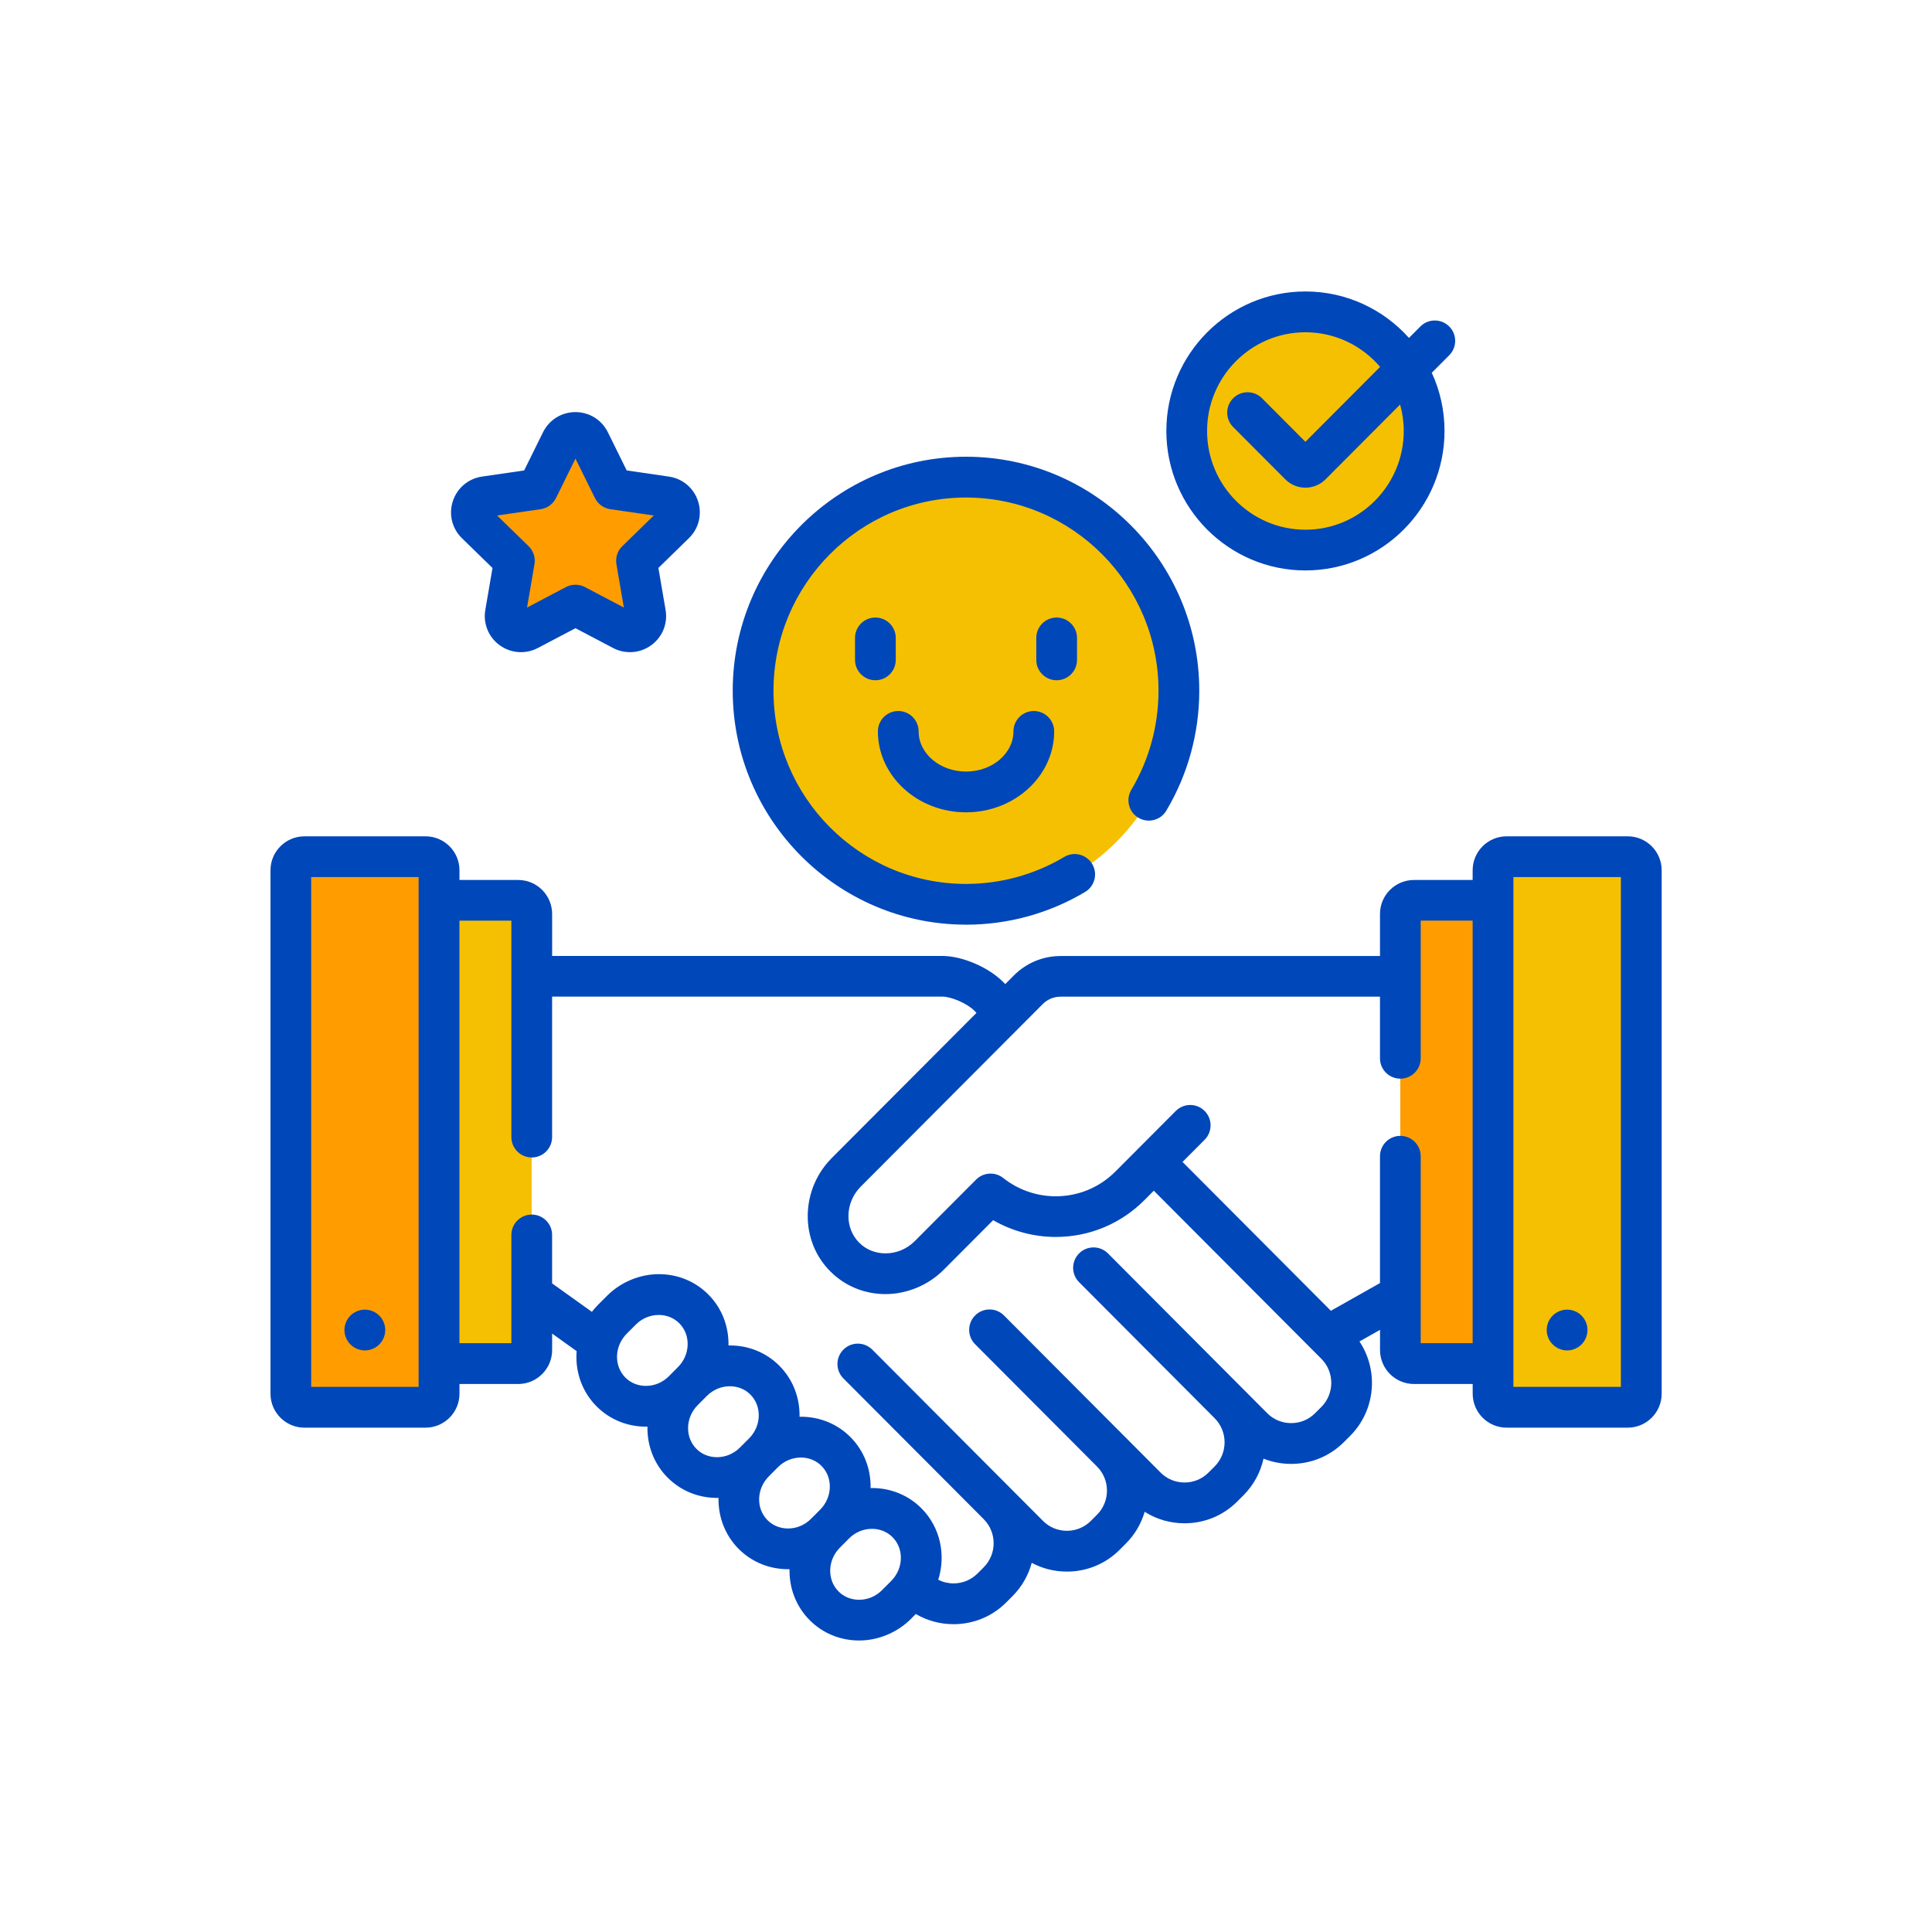
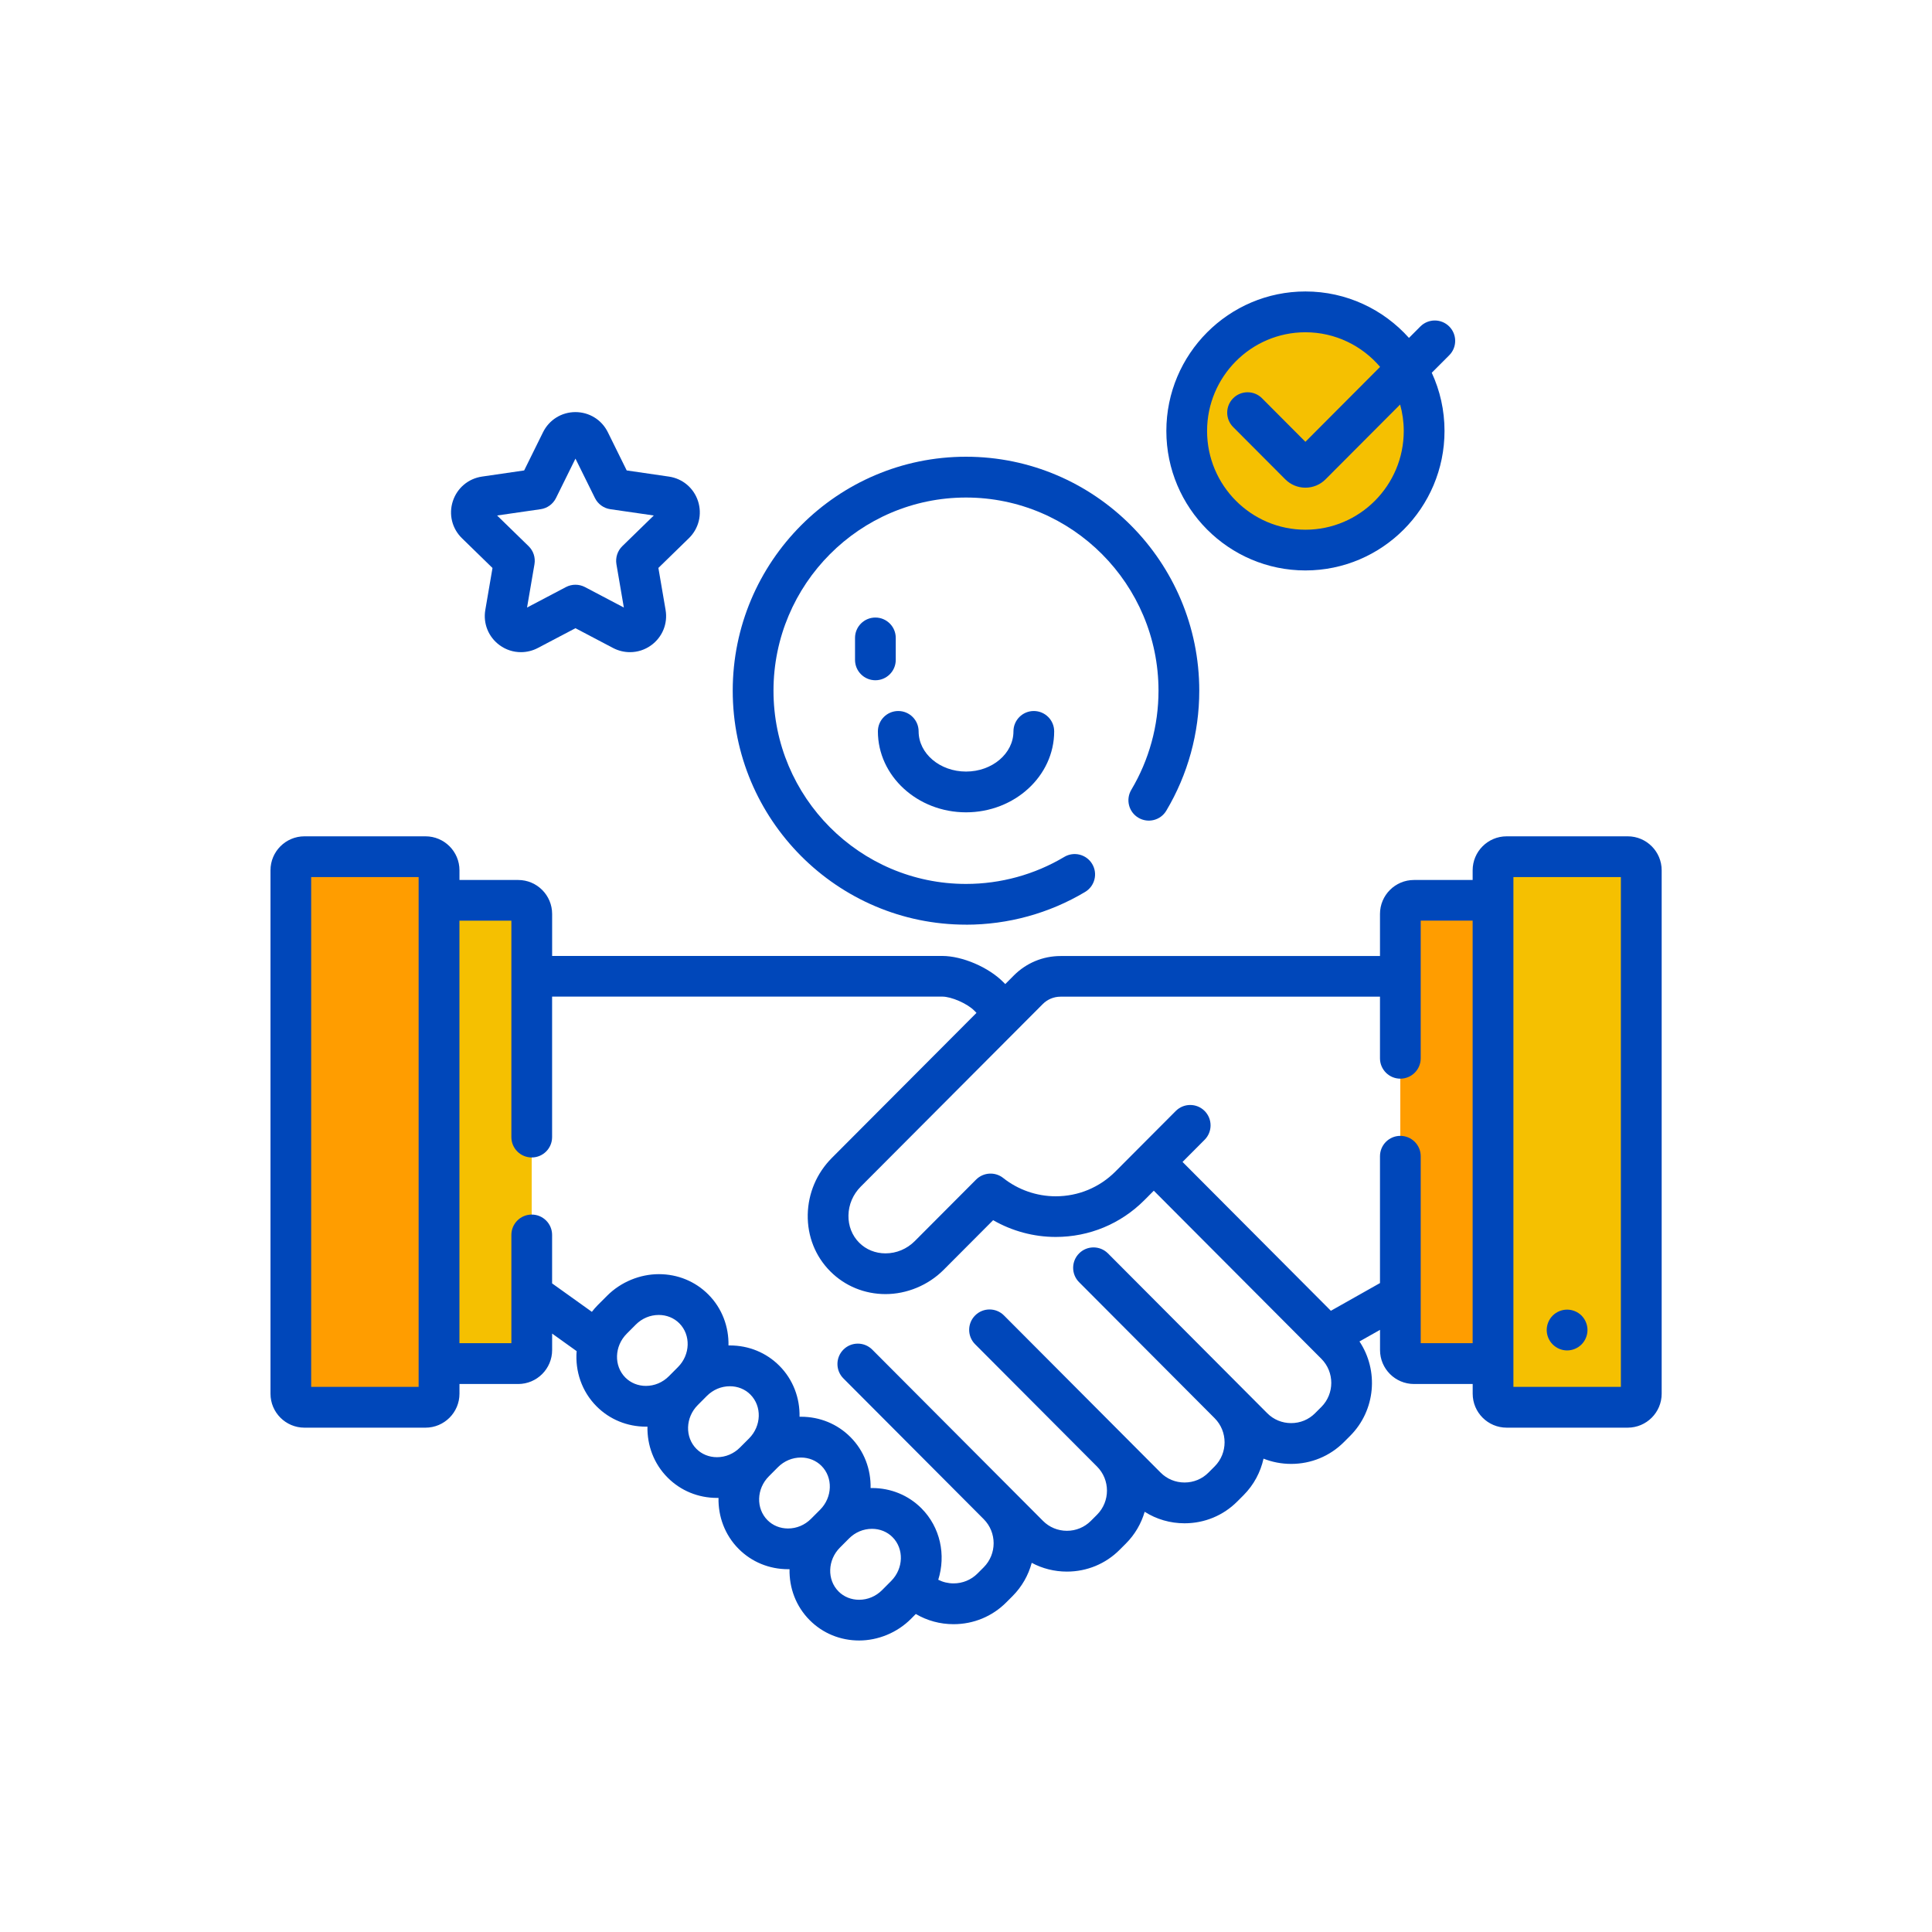
<svg xmlns="http://www.w3.org/2000/svg" id="Icon" viewBox="0 0 500 500">
  <defs>
    <style>
      .cls-1 {
        fill: #ff9d00;
      }

      .cls-2 {
        fill: #0047ba;
      }

      .cls-3 {
        fill: #f5c001;
      }
    </style>
  </defs>
  <path class="cls-3" d="M134.08,233.01h-20.47v119.9h20.47c1.93,0,3.52-1.58,3.52-3.52v-112.86c0-1.93-1.58-3.52-3.52-3.52Z" />
  <path class="cls-1" d="M113.61,360.68c0,1.93-1.58,3.52-3.52,3.52h-31.33c-1.93,0-3.52-1.58-3.52-3.52v-135.46c0-1.93,1.58-3.52,3.52-3.52h31.33c1.93,0,3.52,1.58,3.52,3.52v135.46Z" />
  <path class="cls-1" d="M386.39,233.01h-20.47c-1.93,0-3.52,1.58-3.52,3.52v112.86c0,1.93,1.58,3.52,3.52,3.52h20.47v-119.9Z" />
  <path class="cls-3" d="M386.39,360.68c0,1.93,1.58,3.52,3.52,3.52h31.33c1.93,0,3.52-1.58,3.52-3.52v-135.46c0-1.93-1.58-3.52-3.52-3.52h-31.33c-1.93,0-3.52,1.58-3.52,3.52v135.46Z" />
-   <path class="cls-3" d="M305.1,178.76c0-30.53-24.67-55.27-55.1-55.27s-55.1,24.75-55.1,55.27,24.67,55.27,55.1,55.27,55.1-24.75,55.1-55.27Z" />
  <path class="cls-3" d="M368.56,111.53c0-17.02-13.75-30.82-30.72-30.82s-30.72,13.8-30.72,30.82,13.75,30.82,30.72,30.82,30.72-13.8,30.72-30.82Z" />
-   <path class="cls-1" d="M163.03,163.5c-.65,0-1.3-.15-1.9-.47l-12.21-6.42-12.21,6.42c-.6.31-1.25.47-1.9.47-.85,0-1.69-.26-2.4-.78-1.26-.91-1.89-2.46-1.62-3.99l2.33-13.6-9.88-9.63c-1.11-1.09-1.51-2.71-1.03-4.18s1.76-2.55,3.29-2.78l13.65-1.98,6.1-12.37c.69-1.39,2.11-2.27,3.66-2.27s2.97.88,3.66,2.27l6.11,12.37,13.65,1.98c1.54.22,2.82,1.3,3.3,2.78.48,1.48.08,3.1-1.03,4.18l-9.88,9.63,2.33,13.6c.26,1.53-.37,3.08-1.63,3.99-.71.52-1.55.78-2.4.78Z" />
-   <path class="cls-2" d="M94.43,349.49c1.38,0,2.74-.56,3.72-1.55s1.55-2.34,1.55-3.73-.56-2.75-1.55-3.74c-.98-.98-2.34-1.54-3.72-1.54s-2.75.56-3.74,1.54c-.98.99-1.55,2.34-1.55,3.74s.57,2.74,1.55,3.73c.99.98,2.34,1.55,3.74,1.55Z" />
  <path class="cls-2" d="M421.24,216.44h-31.33c-4.85,0-8.79,3.94-8.79,8.79v2.51h-15.19c-4.85,0-8.79,3.94-8.79,8.79v10.89h-82.66c-4.57,0-8.86,1.79-12.09,5.02l-2.23,2.24-.56-.56c-3.81-3.82-10.57-6.71-15.73-6.72h-100.98v-10.87c0-4.85-3.94-8.79-8.79-8.79h-15.19v-2.51c0-4.85-3.94-8.79-8.79-8.79h-31.33c-4.85,0-8.79,3.94-8.79,8.79v135.46c0,4.85,3.94,8.79,8.79,8.79h31.33c4.85,0,8.79-3.94,8.79-8.79v-2.51h15.19c4.85,0,8.79-3.94,8.79-8.79v-4.26l6.34,4.54c-.41,5.17,1.3,10.42,5.17,14.3,3.38,3.39,7.92,5.25,12.78,5.25.13,0,.25,0,.38-.01-.1,4.8,1.63,9.6,5.23,13.2,3.38,3.39,7.91,5.25,12.78,5.25.13,0,.25,0,.38,0-.1,4.8,1.63,9.6,5.22,13.2,3.38,3.39,7.92,5.25,12.78,5.25.13,0,.25,0,.38,0-.1,4.8,1.63,9.6,5.23,13.2,3.38,3.39,7.91,5.25,12.78,5.25s9.83-1.99,13.43-5.61l1.24-1.25c2.93,1.72,6.27,2.64,9.77,2.64,5.18,0,10.03-2.01,13.66-5.66l1.6-1.6c2.47-2.48,4.12-5.46,4.97-8.62,2.76,1.48,5.87,2.27,9.11,2.27,5.17,0,10.03-2.01,13.66-5.66l1.6-1.6c2.37-2.37,3.98-5.21,4.86-8.22,3.05,1.94,6.6,2.98,10.32,2.98,5.17,0,10.03-2.01,13.66-5.66l1.6-1.6c2.69-2.7,4.41-6,5.18-9.47,2.24.89,4.66,1.36,7.15,1.36,5.18,0,10.03-2.01,13.67-5.66l1.6-1.6c6.61-6.63,7.41-16.91,2.41-24.43l5.32-3v5.22c0,4.85,3.94,8.79,8.79,8.79h15.19v2.51c0,4.85,3.94,8.79,8.79,8.79h31.33c4.85,0,8.79-3.94,8.79-8.79v-135.46c0-4.85-3.94-8.79-8.79-8.79ZM108.34,358.92h-27.81v-131.94h27.81v131.94ZM167.16,358.67c-2.04,0-3.93-.77-5.31-2.15-3.02-3.03-2.87-8.13.35-11.36l2.33-2.34c1.61-1.62,3.73-2.51,5.96-2.51,2.04,0,3.93.77,5.31,2.15,3.02,3.03,2.87,8.13-.35,11.35l-2.34,2.35c-1.61,1.62-3.73,2.51-5.96,2.51ZM185.55,377.12c-2.04,0-3.93-.76-5.31-2.15-3.02-3.03-2.87-8.13.35-11.35l2.34-2.35c1.61-1.62,3.73-2.51,5.96-2.51,2.04,0,3.93.76,5.31,2.15,3.02,3.04,2.87,8.13-.35,11.36l-2.34,2.34c-1.61,1.62-3.73,2.51-5.96,2.51ZM203.94,395.57c-2.04,0-3.93-.76-5.31-2.15-3.02-3.03-2.87-8.13.35-11.35,0,0,0,0,0,0l2.34-2.35h0c1.61-1.62,3.73-2.51,5.96-2.51,2.04,0,3.93.77,5.31,2.15,3.02,3.03,2.87,8.13-.35,11.36l-2.34,2.34c-1.61,1.62-3.73,2.51-5.96,2.51ZM228.29,411.51c-1.61,1.62-3.73,2.51-5.96,2.51-2.04,0-3.93-.76-5.31-2.15-3.02-3.03-2.86-8.13.35-11.35l2.34-2.35c1.61-1.62,3.73-2.51,5.96-2.51,2.04,0,3.93.76,5.31,2.15,3.02,3.03,2.86,8.13-.35,11.35l-2.34,2.35ZM341.94,364.14l-1.6,1.6c-1.64,1.65-3.84,2.56-6.19,2.56s-4.55-.91-6.19-2.56l-41.22-41.36c-2.06-2.06-5.4-2.07-7.46-.01-2.06,2.05-2.07,5.4-.01,7.46l35.08,35.2c3.43,3.44,3.43,9.04,0,12.48l-1.6,1.6c-1.64,1.65-3.84,2.56-6.19,2.56s-4.55-.91-6.19-2.56l-40.54-40.67c-2.05-2.06-5.4-2.07-7.46-.01-2.06,2.05-2.07,5.4-.01,7.46l31.37,31.47.18.18c3.43,3.44,3.43,9.03,0,12.47l-1.6,1.6c-1.65,1.65-3.85,2.56-6.19,2.56s-4.55-.91-6.19-2.56l-44.19-44.33c-2.06-2.06-5.4-2.07-7.46-.01-2.06,2.06-2.07,5.4-.01,7.46l36.31,36.42c3.43,3.44,3.43,9.03,0,12.47l-1.6,1.6c-1.65,1.65-3.85,2.56-6.19,2.56-1.41,0-2.76-.33-3.97-.94,2.01-6.38.57-13.55-4.35-18.49-3.38-3.39-7.92-5.25-12.78-5.25-.13,0-.26,0-.38,0,.1-4.8-1.63-9.6-5.23-13.2-3.38-3.39-7.92-5.25-12.78-5.25-.13,0-.25,0-.38,0,.1-4.8-1.63-9.6-5.23-13.2-3.38-3.39-7.92-5.25-12.78-5.25-.13,0-.26,0-.38,0,.1-4.8-1.63-9.6-5.23-13.2-3.38-3.39-7.92-5.25-12.78-5.25s-9.83,1.99-13.43,5.61l-2.34,2.34c-.57.57-1.09,1.18-1.58,1.8l-10.29-7.36v-12.54c0-2.91-2.36-5.27-5.27-5.27s-5.27,2.36-5.27,5.27v28.01h-13.44v-109.35h13.44v56.02c0,2.91,2.36,5.27,5.27,5.27s5.27-2.36,5.27-5.27v-36.36h100.98c2.35,0,6.45,1.79,8.27,3.62l.58.59-37.42,37.53c-3.93,3.94-6.14,9.15-6.25,14.68-.1,5.6,1.97,10.82,5.85,14.7,3.77,3.78,8.85,5.87,14.28,5.87s11.01-2.23,15.05-6.29l12.8-12.84c4.9,2.82,10.5,4.34,16.2,4.34,8.67,0,16.82-3.38,22.95-9.53l2.43-2.44,43.36,43.5c3.43,3.44,3.43,9.03,0,12.47ZM367.68,347.63v-48.4c0-2.91-2.36-5.27-5.27-5.27s-5.27,2.36-5.27,5.27v32.83l-12.71,7.17-38.39-38.52,5.72-5.74c2.05-2.06,2.05-5.4-.01-7.46-2.06-2.06-5.4-2.05-7.46.01l-15.6,15.65c-4.13,4.15-9.63,6.43-15.47,6.43-4.92,0-9.74-1.68-13.58-4.73-2.1-1.67-5.12-1.49-7.02.4l-15.87,15.92c-2.05,2.05-4.74,3.18-7.58,3.18-2.62,0-5.04-.98-6.82-2.77-1.83-1.84-2.82-4.35-2.77-7.06.05-2.79,1.18-5.43,3.18-7.44l47.1-47.24c1.23-1.24,2.88-1.92,4.62-1.92h82.66v15.95c0,2.91,2.36,5.27,5.27,5.27s5.27-2.36,5.27-5.27v-35.63h13.44v109.35h-13.44ZM419.48,358.92h-27.81v-131.94h27.81v131.94Z" />
  <path class="cls-2" d="M405.57,349.49c1.38,0,2.74-.56,3.73-1.55.98-.99,1.54-2.34,1.54-3.73s-.56-2.75-1.54-3.74c-.99-.98-2.34-1.54-3.73-1.54s-2.75.56-3.73,1.54c-.99.99-1.55,2.34-1.55,3.74s.56,2.74,1.55,3.73,2.34,1.55,3.73,1.55Z" />
  <path class="cls-2" d="M250,239.31c10.88,0,21.54-2.93,30.83-8.48,2.5-1.49,3.32-4.73,1.83-7.23-1.49-2.5-4.73-3.32-7.23-1.83-7.66,4.57-16.45,6.99-25.43,6.99-27.47,0-49.82-22.43-49.82-50s22.35-50,49.82-50,49.82,22.43,49.82,50c0,9.05-2.44,17.92-7.04,25.64-1.49,2.5-.68,5.74,1.83,7.23,2.5,1.49,5.74.68,7.23-1.83,5.58-9.36,8.53-20.09,8.53-31.05,0-33.39-27.08-60.55-60.37-60.55s-60.37,27.16-60.37,60.55,27.08,60.55,60.37,60.55Z" />
  <path class="cls-2" d="M231.82,170.78v-5.69c0-2.91-2.36-5.27-5.27-5.27s-5.27,2.36-5.27,5.27v5.69c0,2.91,2.36,5.27,5.27,5.27s5.27-2.36,5.27-5.27Z" />
-   <path class="cls-2" d="M278.73,170.78v-5.69c0-2.91-2.36-5.27-5.27-5.27s-5.27,2.36-5.27,5.27v5.69c0,2.91,2.36,5.27,5.27,5.27s5.27-2.36,5.27-5.27Z" />
  <path class="cls-2" d="M250,210.23c12.58,0,22.82-9.4,22.82-20.95,0-2.91-2.36-5.27-5.27-5.27s-5.27,2.36-5.27,5.27c0,5.73-5.5,10.4-12.27,10.4s-12.27-4.67-12.27-10.4c0-2.91-2.36-5.27-5.27-5.27s-5.27,2.36-5.27,5.27c0,11.55,10.24,20.95,22.82,20.95Z" />
  <path class="cls-2" d="M337.84,147.63c19.85,0,36-16.19,36-36.1,0-5.38-1.18-10.47-3.3-15.06l4.52-4.53c2.06-2.06,2.05-5.4-.01-7.46-2.06-2.05-5.4-2.05-7.46.01l-2.95,2.96c-6.6-7.37-16.16-12.02-26.79-12.02-19.85,0-36,16.19-36,36.1s16.15,36.1,36,36.1ZM337.84,85.99c7.73,0,14.66,3.48,19.33,8.96l-19.33,19.39-11.23-11.27c-2.05-2.06-5.4-2.07-7.46-.01-2.06,2.05-2.07,5.4-.01,7.46l13.48,13.52c1.4,1.4,3.25,2.17,5.22,2.17s3.83-.77,5.22-2.17l19.29-19.35c.61,2.18.94,4.48.94,6.85,0,14.09-11.42,25.55-25.45,25.55s-25.45-11.46-25.45-25.55c0-14.09,11.42-25.55,25.45-25.55Z" />
  <path class="cls-2" d="M127.46,146.98l-1.86,10.86c-.61,3.54.82,7.04,3.72,9.15,1.61,1.17,3.51,1.79,5.5,1.79,1.51,0,3.02-.37,4.35-1.07l9.76-5.13,9.75,5.13c1.34.7,2.84,1.07,4.35,1.07,1.99,0,3.89-.62,5.5-1.79,2.9-2.11,4.33-5.61,3.72-9.15l-1.86-10.86,7.89-7.69c2.57-2.5,3.47-6.18,2.37-9.59-1.11-3.41-4-5.85-7.55-6.36l-10.91-1.59-4.88-9.89c-1.59-3.21-4.8-5.21-8.39-5.21s-6.8,2-8.39,5.22l-4.88,9.88-10.91,1.59c-3.55.52-6.44,2.96-7.55,6.37-1.11,3.41-.2,7.09,2.37,9.59l7.89,7.69ZM139.92,131.78c1.72-.25,3.2-1.33,3.97-2.89l5.04-10.2,5.04,10.2c.77,1.56,2.26,2.64,3.97,2.89l11.26,1.63-8.15,7.94c-1.24,1.21-1.81,2.96-1.52,4.67l1.92,11.21-10.07-5.3c-.77-.4-1.61-.6-2.46-.6s-1.68.2-2.45.6l-10.07,5.3,1.92-11.21c.29-1.71-.27-3.46-1.52-4.67l-8.15-7.94,11.26-1.63Z" />
</svg>